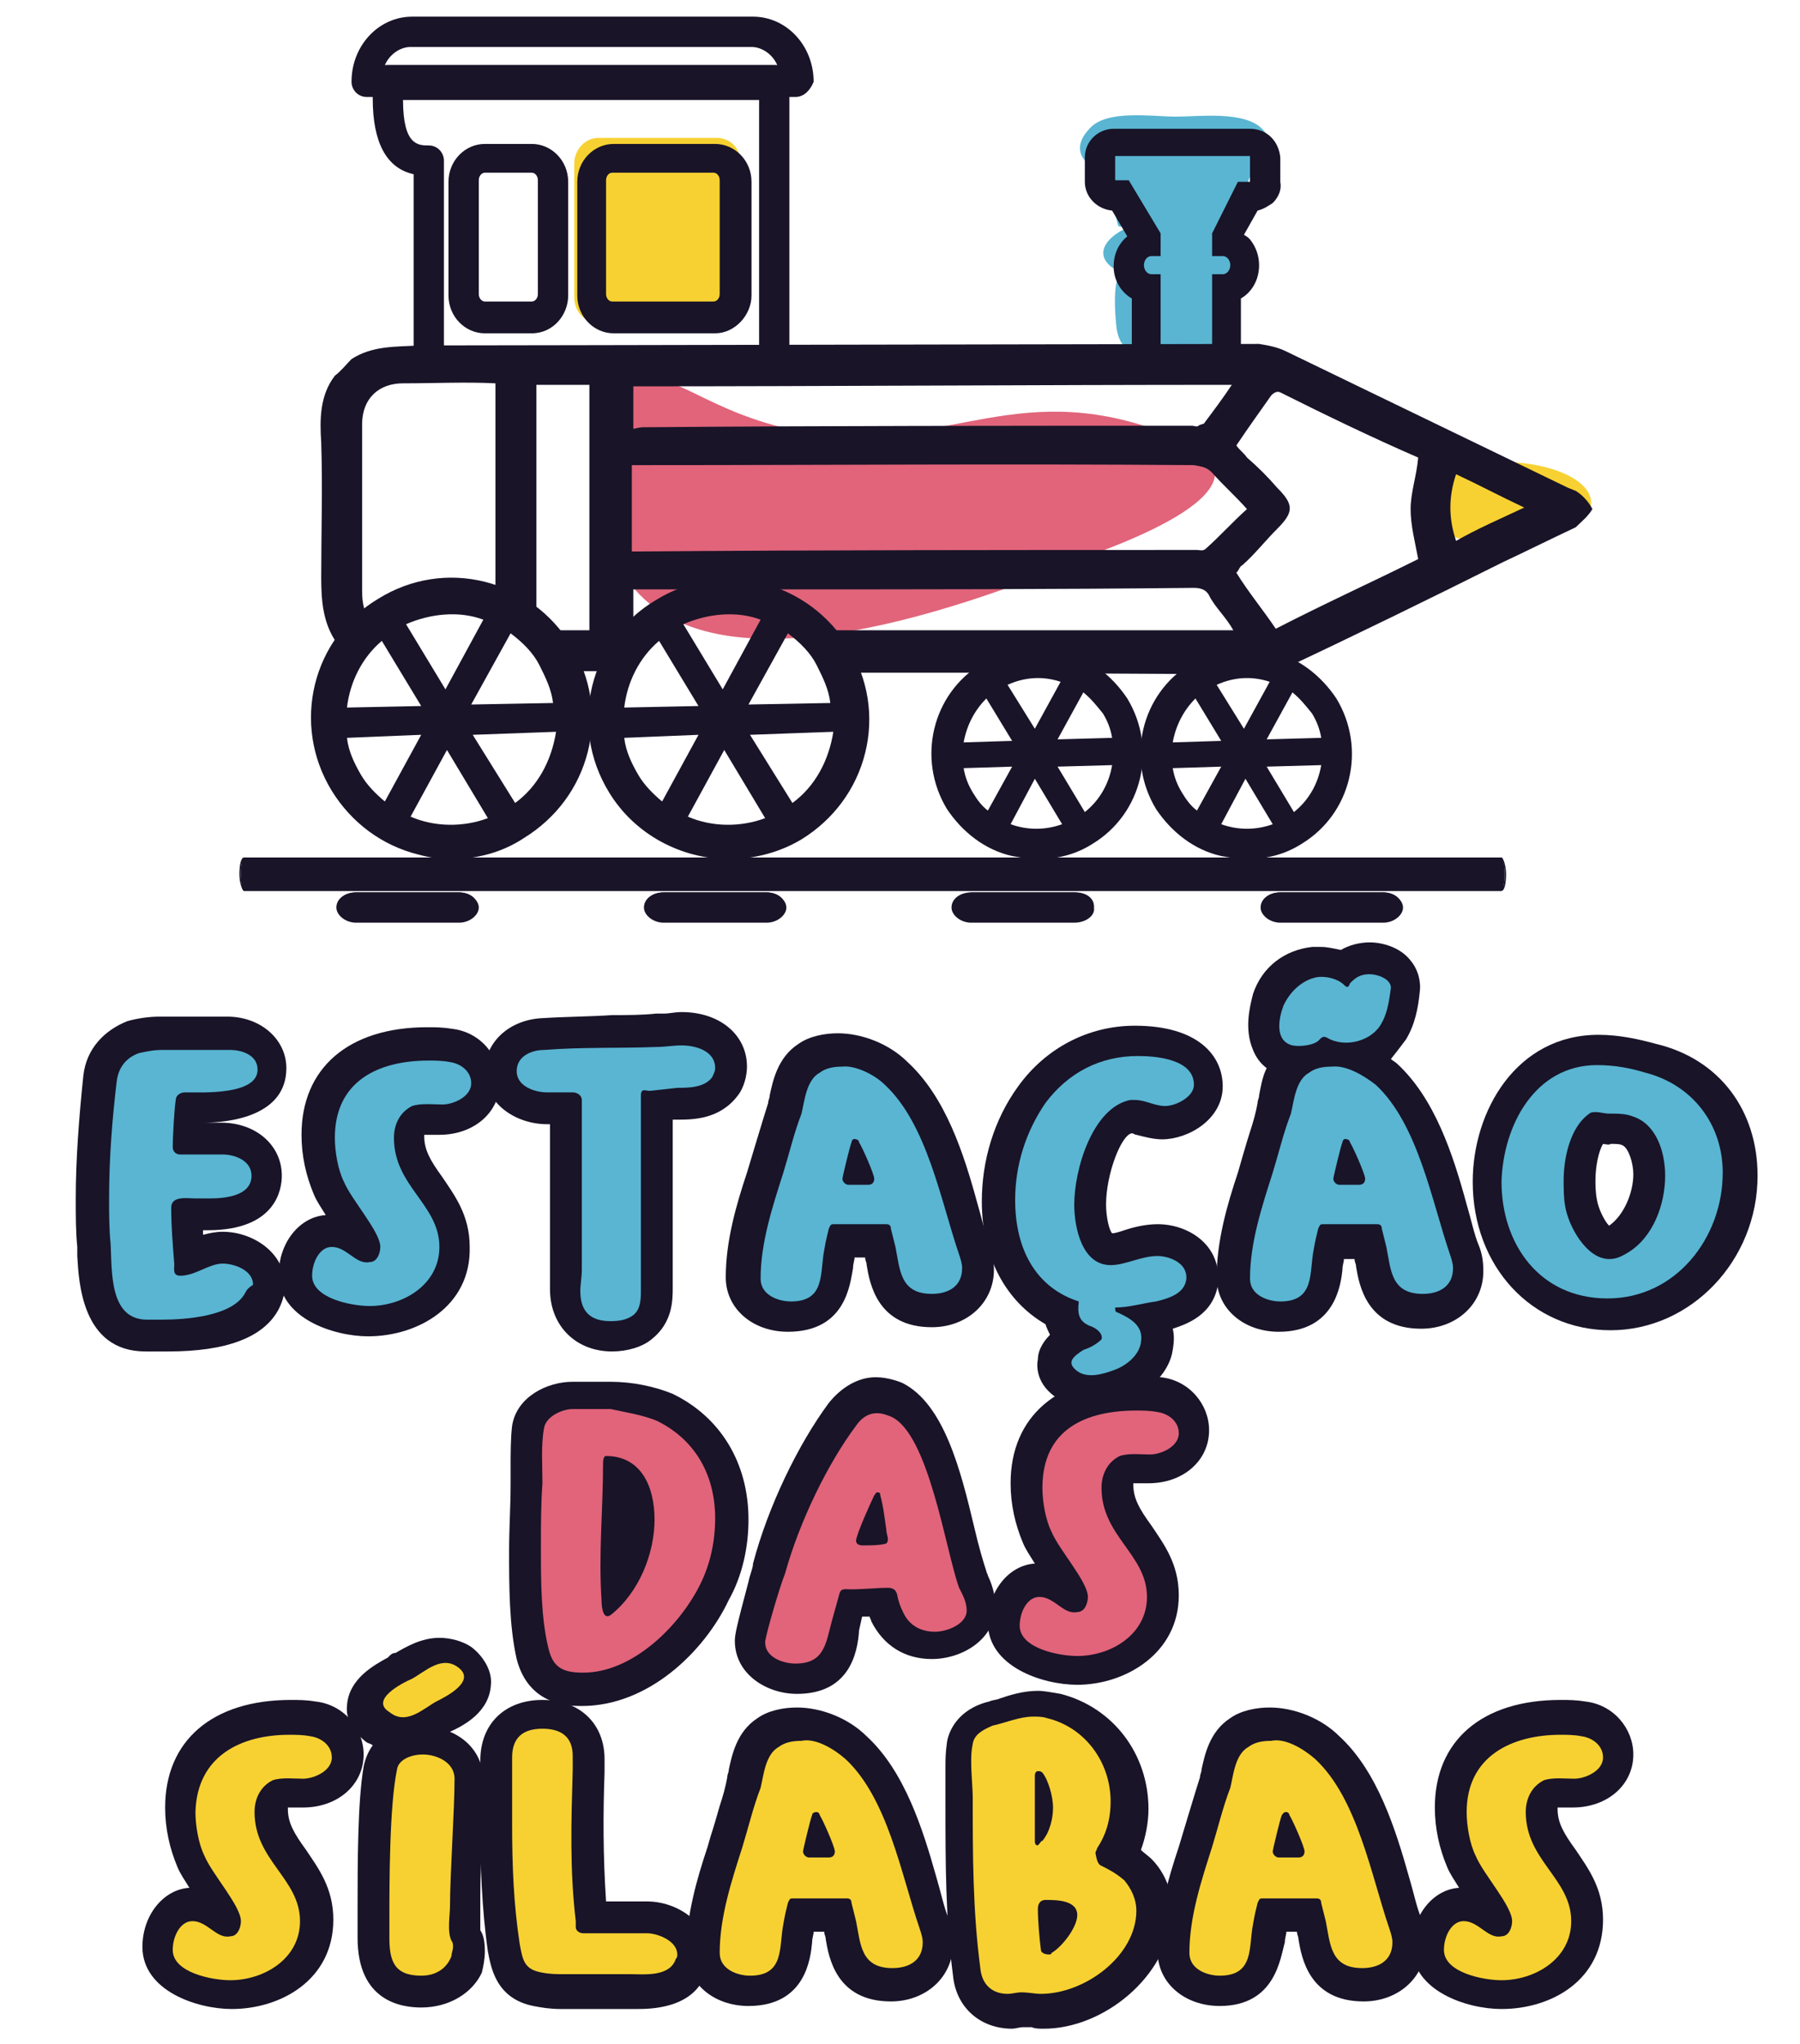
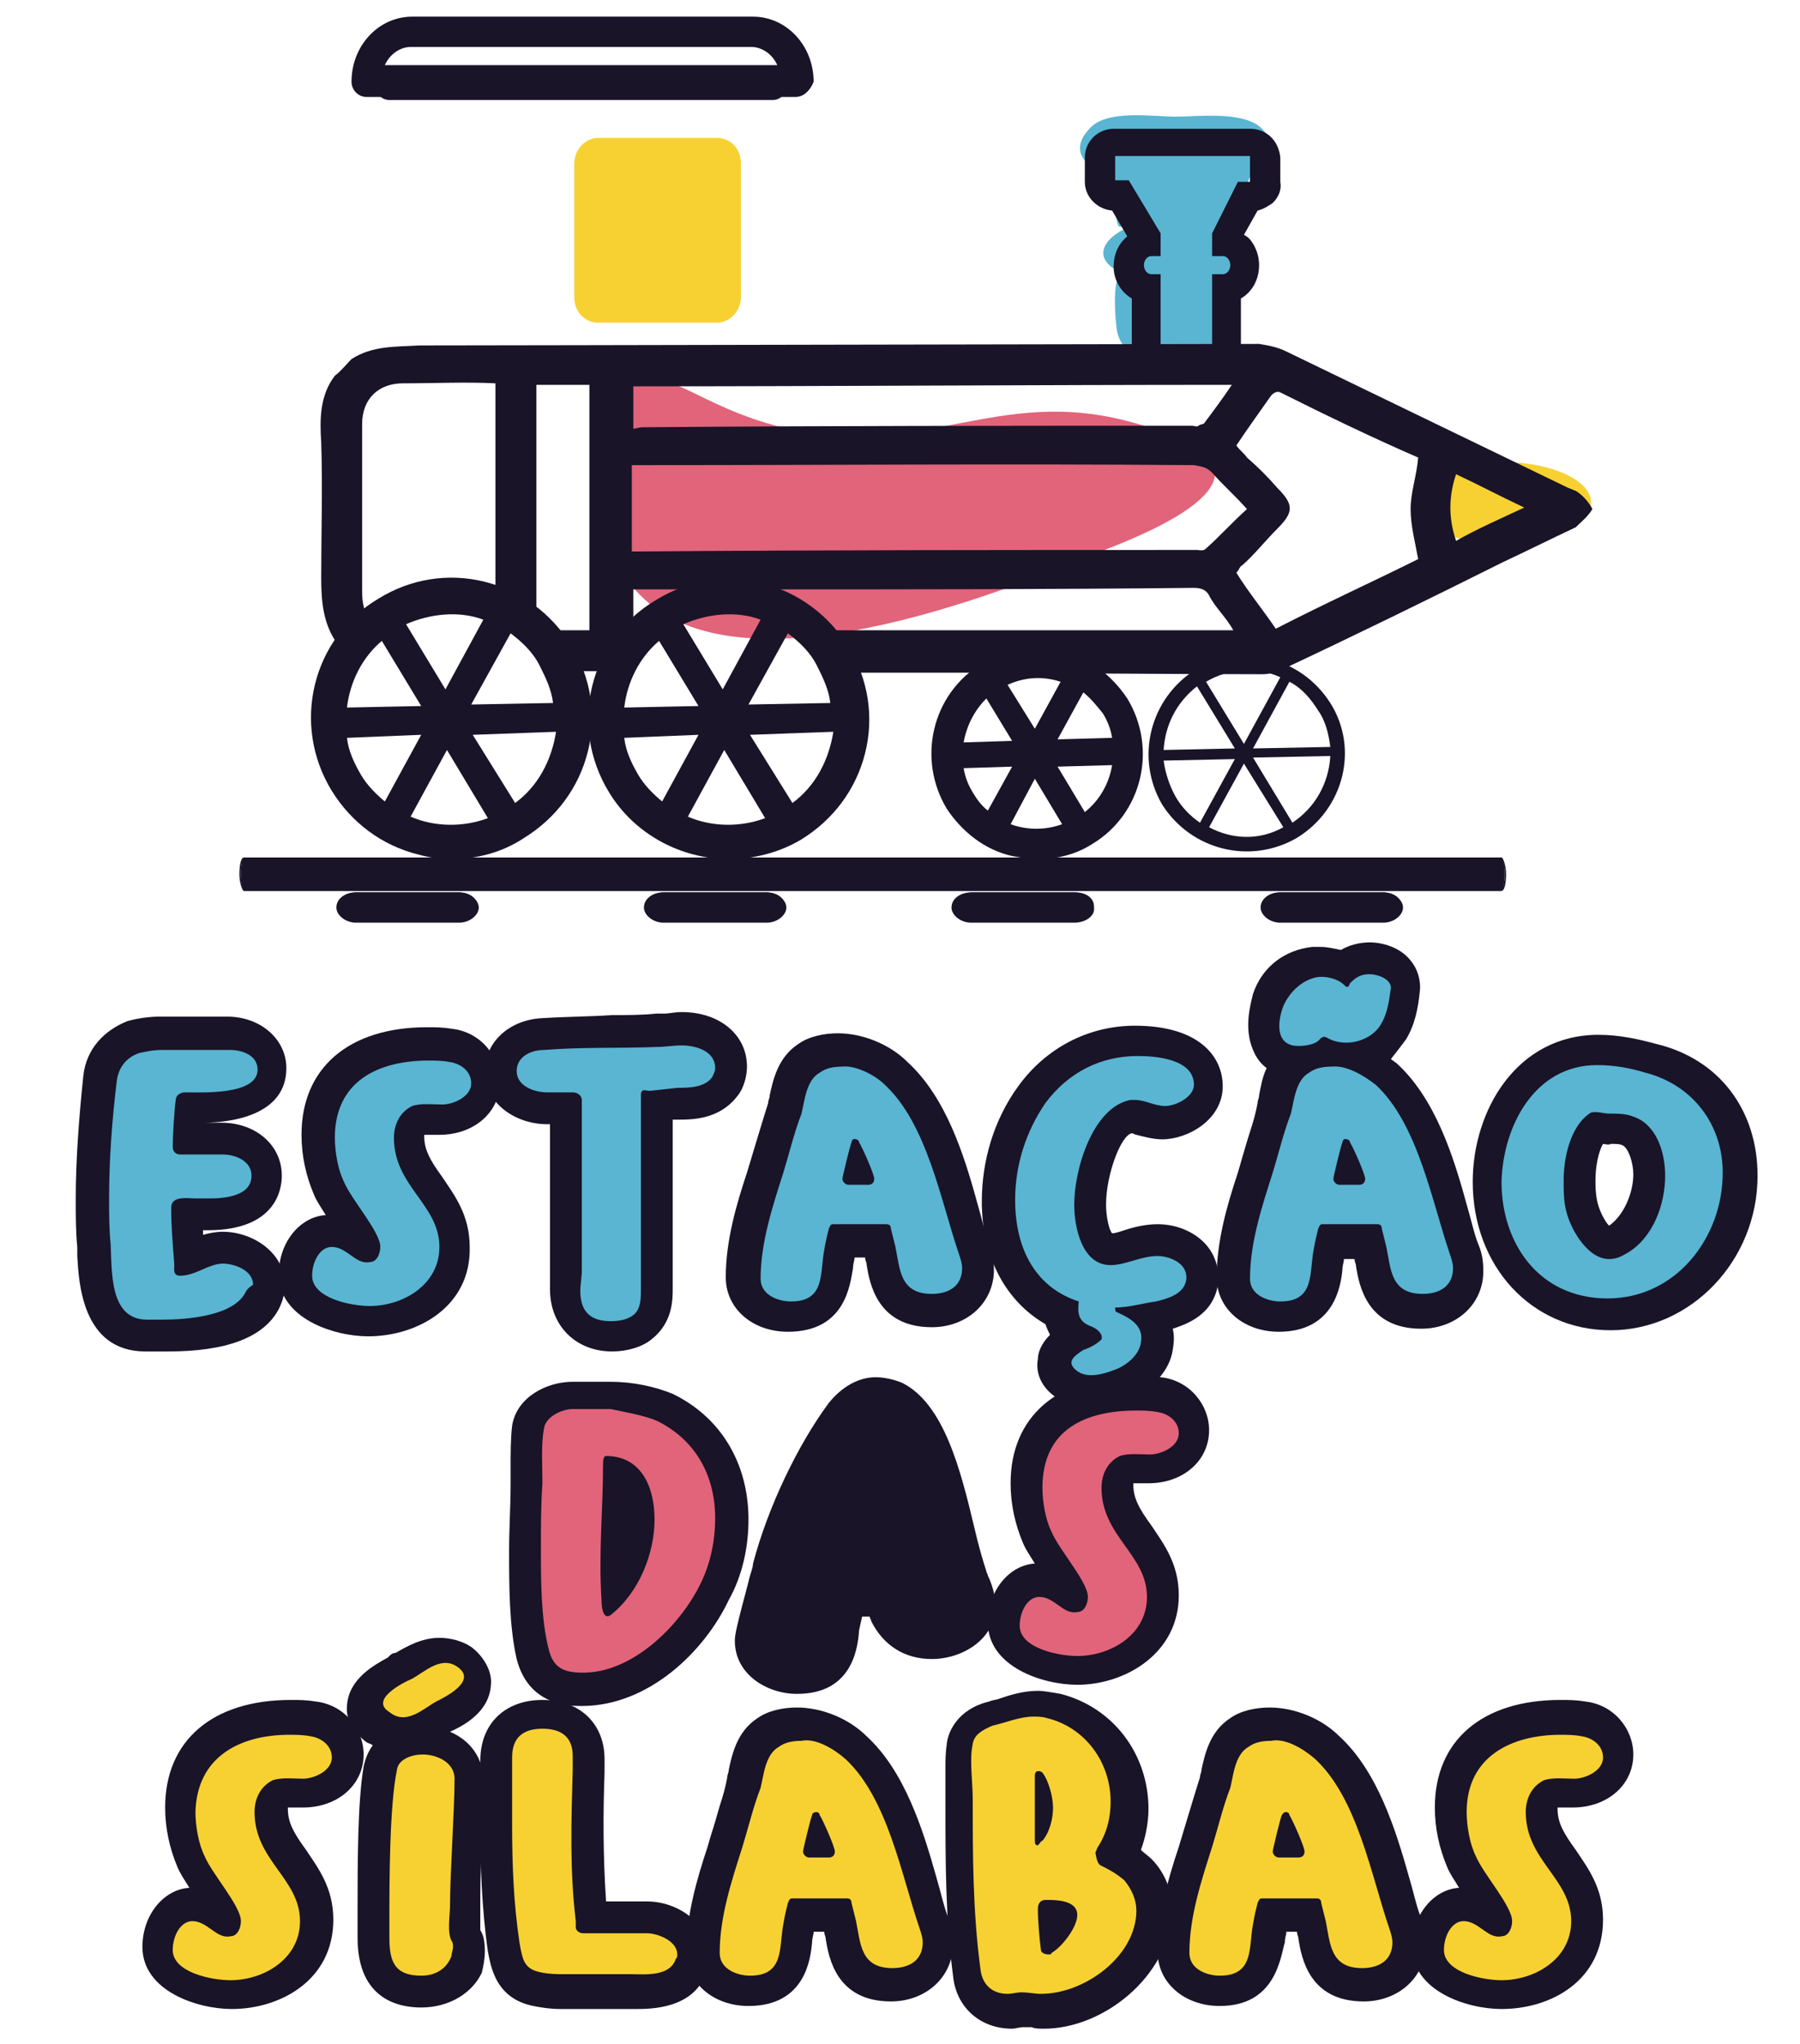
<svg xmlns="http://www.w3.org/2000/svg" version="1.1" id="Camada_1" x="0px" y="0px" viewBox="0 0 118.8 134.9" style="enable-background:new 0 0 118.8 134.9;" xml:space="preserve">
  <style type="text/css">
	.st0{fill:#191428;}
	.st1{fill:#59B5D2;}
	.st2{fill:#F7D132;}
	.st3{fill:#E1647A;}
</style>
  <g>
    <g>
      <g>
        <g>
          <path class="st0" d="M9.6,89.2c-4.2,0-4.4-4.6-4.5-6.3v-0.6C5,81.3,5,80.3,5,79.1c0-2.5,0.2-5.2,0.5-8.1c0.2-1.8,1.4-3,2.9-3.6      c0.7-0.2,1.5-0.3,2.1-0.3h4.5c2.2,0,3.9,1.5,3.9,3.4c0,3.1-3.6,3.6-5.5,3.6h1.2c2.3,0,4,1.5,4,3.5c0,0.8-0.3,3.6-4.9,3.6h-0.3      v0.3c0.4-0.1,0.8-0.2,1.3-0.2c2,0,4.1,1.4,4.1,3.5c0,0.5-0.1,1-0.4,1.6c-1,1.9-3.5,2.8-7.3,2.8L9.6,89.2L9.6,89.2z" />
          <path class="st1" d="M16.2,85.3c-0.8,1.6-4,1.8-5.5,1.8h-1c-2.5,0-2.3-3.2-2.4-5c-0.1-1-0.1-2-0.1-3c0-2.6,0.2-5.2,0.5-7.7      c0.1-0.9,0.6-1.6,1.5-1.9c0.5-0.1,0.9-0.2,1.5-0.2h4.5c0.7,0,1.8,0.3,1.8,1.3c0,1.7-3.7,1.5-4.8,1.5c-0.3,0-0.6,0.2-0.6,0.5      c-0.1,0.6-0.2,2.5-0.2,3.1c0,0.3,0.2,0.5,0.5,0.5h2.8c0.8,0,1.9,0.4,1.9,1.4c0,1.4-1.9,1.5-2.8,1.5h-0.9c-0.5,0-1.6-0.2-1.6,0.6      c0,1.3,0.1,2.4,0.2,3.7v0.1c0,0.3-0.1,0.7,0.4,0.7c1,0,1.9-0.8,2.8-0.8c0.7,0,2,0.4,2,1.4C16.4,85,16.3,85.1,16.2,85.3z" />
          <path class="st0" d="M24.3,88.2c-2.3,0-5.9-1.2-5.9-4.1c0-2.1,1.4-3.8,3.1-3.9c-0.3-0.5-0.6-0.9-0.8-1.4      c-0.5-1.2-0.8-2.5-0.8-3.9c0-4.4,3.1-7.1,8.3-7.1c0.5,0,1,0,1.6,0.1c1.9,0.2,3.2,1.8,3.2,3.5c0,2-1.7,3.5-4,3.5h-1v0.1      c0,0.9,0.4,1.6,1.2,2.7c0.8,1.2,1.8,2.5,1.8,4.6C31.1,86.2,27.6,88.2,24.3,88.2z" />
          <path class="st1" d="M28.3,70c0.4,0,0.9,0,1.4,0.1c0.7,0.1,1.4,0.6,1.4,1.4c0,0.9-1.2,1.4-1.9,1.4c-0.6,0-1.4-0.1-2,0.1      c-0.8,0.4-1.2,1.2-1.2,2.1c0,3.2,3,4.4,3,7.2c0,2.5-2.4,3.9-4.6,3.9c-1.2,0-3.8-0.5-3.8-2c0-0.9,0.5-1.9,1.3-1.9      c1,0,1.6,1.2,2.5,1c0.5,0,0.7-0.6,0.7-1c0-1-1.9-3.1-2.4-4.3c-0.4-0.8-0.6-2-0.6-2.9C22.1,71.4,24.9,70,28.3,70z" />
          <path class="st0" d="M40.4,89.2c-2.4,0-4.1-1.7-4.1-4.1V74.2h-0.2c-2,0-4.1-1.3-4.1-3.5c0-1.9,1.6-3.4,3.8-3.5      c1.6-0.1,3.1-0.1,4.6-0.2c0.9,0,2,0,2.9-0.1h0.5c0.4,0,0.7-0.1,1.2-0.1c2.5,0,4.3,1.5,4.3,3.6c0,0.6-0.2,1.4-0.6,1.9      c-1.2,1.6-3,1.6-4,1.6h-0.3V85c0,0.8,0,2.3-1.4,3.4C42.4,88.9,41.4,89.2,40.4,89.2z" />
          <path class="st1" d="M36.1,72.1c-0.8,0-2-0.4-2-1.4s1-1.4,1.8-1.4c2.5-0.2,5-0.1,7.5-0.2c0.5,0,1-0.1,1.6-0.1      c0.8,0,2.2,0.3,2.2,1.5c0,0.2-0.1,0.4-0.2,0.6c-0.5,0.7-1.6,0.7-2.3,0.7L42.9,72c-0.3,0-0.6-0.2-0.6,0.3v12.8      c0,0.6,0,1.3-0.5,1.7c-0.4,0.3-0.9,0.4-1.5,0.4c-1.3,0-2-0.6-2-2c0-0.4,0.1-0.9,0.1-1.4V72.6c0-0.3-0.3-0.5-0.6-0.5      C37.8,72.1,36.1,72.1,36.1,72.1z" />
          <path class="st0" d="M52,87.9c-2.3,0-4.1-1.5-4.1-3.6c0-2.4,0.7-4.8,1.4-6.9c0,0,1.2-4,1.4-4.6c0-0.2,0.1-0.3,0.1-0.5      c0.2-0.9,0.5-2.5,1.9-3.4c0.7-0.5,1.7-0.7,2.6-0.7c1.6,0,3.4,0.7,4.6,1.9c2.5,2.3,3.7,6,4.6,9.3c0.3,1,0.5,2,0.8,2.7      c0.1,0.4,0.3,0.9,0.3,1.7c0,2.2-1.8,3.8-4.1,3.8c-3.6,0-4.1-2.9-4.3-4.1c0-0.2-0.1-0.3-0.1-0.5h-0.7c0,0.2-0.1,0.4-0.1,0.7      C56.1,84.8,55.8,87.9,52,87.9z" />
          <path class="st1" d="M58.4,71.6c2.8,2.6,3.7,7.7,4.9,11.2c0.1,0.3,0.2,0.6,0.2,0.9c0,1.2-0.9,1.7-2,1.7c-2.1,0-2.1-1.6-2.4-3.1      c-0.1-0.4-0.2-0.8-0.3-1.2c0-0.2-0.1-0.3-0.3-0.3H55c-0.2,0-0.2,0.1-0.3,0.3c-0.1,0.4-0.2,0.8-0.3,1.4c-0.3,1.5,0.1,3.4-2.2,3.4      c-0.8,0-2-0.4-2-1.5c0-2.4,0.8-4.8,1.5-7c0.4-1.3,0.7-2.6,1.2-3.9c0.2-0.8,0.3-2.2,1.2-2.7c0.4-0.3,0.9-0.4,1.5-0.4      C56.4,70.3,57.7,70.9,58.4,71.6z M56.2,75.4c-0.1,0.2-0.6,2.3-0.6,2.4c0,0.2,0.2,0.4,0.4,0.4h1.3c0.2,0,0.4-0.1,0.4-0.4      c0-0.3-0.8-2.1-1-2.4c0-0.1-0.1-0.2-0.2-0.2C56.3,75.1,56.2,75.3,56.2,75.4z" />
          <path class="st0" d="M72,92.9c-0.8,0-1.6-0.2-2.2-0.6c-1.4-0.9-1.4-2.1-1.3-2.6c0-0.4,0.2-1,0.8-1.6c-0.1-0.2-0.2-0.4-0.3-0.7      c-2.6-1.5-4.2-4.4-4.2-8.1c0-2.7,0.8-5.4,2.4-7.6c1.8-2.5,4.6-4,7.7-4c4.2,0,5.8,2,5.8,4c0,2.2-2.3,3.5-4,3.5      c-0.6,0-1.3-0.2-1.7-0.3c-0.1,0-0.2-0.1-0.3-0.1C74,74.9,73,77.5,73,79.5c0,0.8,0.2,1.7,0.4,1.9c0.2,0,0.5-0.1,0.8-0.2      c0.6-0.2,1.4-0.4,2.2-0.4c2,0,4,1.3,4,3.5v0.4c-0.3,2.1-2.1,2.7-3,3c0.1,0.4,0.1,0.8,0,1.4c-0.2,1.4-1.4,2.6-2.9,3.4      C73.6,92.7,72.8,92.9,72,92.9z" />
          <path class="st1" d="M73.6,86.3c0,0.1,0,0.3,0.1,0.3c0.9,0.4,1.8,0.9,1.6,2c-0.1,0.8-0.9,1.5-1.7,1.8s-1.8,0.6-2.5,0.1      c-0.8-0.6-0.2-1,0.4-1.4c0.3-0.1,0.8-0.3,1.2-0.7c0.1-0.3-0.2-0.7-0.8-0.9c-0.7-0.3-0.8-0.8-0.7-1.6C68.4,85,67,82.5,67,79.2      c0-2.3,0.7-4.5,2-6.4c1.5-2,3.6-3.1,6.1-3.1c1.2,0,3.7,0.2,3.7,1.9c0,0.8-1.2,1.4-1.9,1.4s-1.3-0.4-2-0.4h-0.3      c-2.5,0.5-3.7,4.6-3.7,6.9c0,1.5,0.5,4,2.4,4c1,0,2-0.6,3.1-0.6c0.7,0,1.9,0.4,1.9,1.4v0.1c-0.1,1-1.2,1.3-2,1.5      C75.5,86,74.5,86.3,73.6,86.3z" />
          <path class="st0" d="M84.4,87.9c-2.3,0-4.1-1.5-4.1-3.6c0-2.4,0.7-4.8,1.4-6.9c0,0,0.6-2.1,0.8-2.7c0.2-0.6,0.4-1.3,0.5-1.9      c0-0.2,0.1-0.3,0.1-0.5c0.1-0.5,0.2-1.2,0.5-1.8c-0.4-0.3-0.7-0.7-0.9-1.2c-0.6-1.4-0.2-2.9,0-3.7c0.6-1.8,2.1-2.9,3.9-3.1h0.6      c0.4,0,0.8,0.1,1.3,0.2c0.5-0.3,1.2-0.5,1.9-0.5c0.8,0,2,0.3,2.7,1.2c0.5,0.6,0.7,1.4,0.6,2.1c-0.1,1-0.3,2.1-0.9,3.1      c-0.3,0.4-0.6,0.8-1,1.3c0.1,0.1,0.3,0.2,0.4,0.3c2.5,2.3,3.7,6,4.6,9.3c0.3,1,0.5,2,0.8,2.7c0.2,0.5,0.3,1,0.3,1.7      c0,2.2-1.8,3.8-4.1,3.8c-3.6,0-4.1-2.9-4.3-4.1c0-0.2-0.1-0.3-0.1-0.5h-0.7c0,0.2-0.1,0.4-0.1,0.7      C88.5,84.8,88.1,87.9,84.4,87.9z" />
          <path class="st1" d="M90.8,71.6c2.8,2.6,3.7,7.7,4.9,11.2c0.1,0.3,0.2,0.6,0.2,0.9c0,1.2-0.9,1.7-2,1.7c-2.1,0-2.1-1.6-2.4-3.1      c-0.1-0.4-0.2-0.8-0.3-1.2c0-0.2-0.1-0.3-0.3-0.3h-3.6c-0.2,0-0.2,0.1-0.3,0.3c-0.1,0.4-0.2,0.8-0.3,1.4      c-0.3,1.5,0.1,3.4-2.2,3.4c-0.8,0-2-0.4-2-1.5c0-2.4,0.8-4.8,1.5-7c0.4-1.3,0.7-2.6,1.2-3.9c0.2-0.8,0.3-2.2,1.2-2.7      c0.4-0.3,0.9-0.4,1.5-0.4C88.8,70.3,89.9,70.9,90.8,71.6L90.8,71.6z M90.4,64.3c0.5,0,1.4,0.3,1.4,0.9c-0.1,0.7-0.2,1.6-0.6,2.3      c-0.6,1.2-2.4,1.7-3.6,1c-0.2-0.1-0.3-0.1-0.5,0.1c-0.3,0.4-1.3,0.5-1.8,0.4c-1.2-0.3-0.9-1.8-0.6-2.6c0.4-0.9,1.2-1.7,2.2-1.9      c0.6-0.1,1.4,0.1,1.8,0.5c0.2,0.2,0.3,0.2,0.4-0.1C89.4,64.6,89.7,64.3,90.4,64.3z M88.6,75.4c-0.1,0.2-0.6,2.3-0.6,2.4      c0,0.2,0.2,0.4,0.4,0.4h1.3c0.2,0,0.4-0.1,0.4-0.4c0-0.3-0.8-2.1-1-2.4c0-0.1-0.1-0.2-0.2-0.2C88.7,75.1,88.6,75.3,88.6,75.4z" />
          <path class="st0" d="M106.3,87.8c-5.2,0-9.1-4.2-9.1-9.8c0-4.7,2.9-9.7,8.3-9.7c1.4,0,2.7,0.3,3.8,0.6c4.2,1,6.7,4.4,6.7,8.7      C116,83.2,111.6,87.8,106.3,87.8z M105.8,75.5c-0.3,0.5-0.5,1.5-0.5,2.4c0,0.3,0,0.8,0.1,1.3c0.1,0.6,0.5,1.4,0.8,1.7      c1-0.7,1.6-2.2,1.6-3.4c0-0.7-0.3-1.7-0.7-1.9c-0.2-0.1-0.4-0.1-0.8-0.1C106.2,75.6,105.9,75.5,105.8,75.5z" />
          <path class="st1" d="M105.4,70.3c1.2,0,2.2,0.2,3.2,0.5c3.1,0.8,5.1,3.4,5.1,6.6c0,4.3-3.1,8.3-7.6,8.3c-4.5,0-7-3.6-7-7.7      C99.2,74.3,101.3,70.3,105.4,70.3z M107.8,73.7c-0.5-0.2-1-0.2-1.6-0.2c-0.3,0-0.6-0.1-0.9-0.1c-0.1,0-0.3,0-0.4,0.1      c-1.3,0.9-1.7,3-1.7,4.4c0,0.5,0,1.2,0.1,1.7c0.2,1.3,1.4,3.5,2.9,3.5c0.4,0,0.7-0.1,1.2-0.4c1.7-1,2.5-3.2,2.5-5.1      C109.9,76,109.3,74.2,107.8,73.7z" />
        </g>
        <g>
          <path class="st0" d="M15.3,132.6c-2.3,0-5.9-1.2-5.9-4.1c0-2.1,1.4-3.8,3.1-3.9c-0.3-0.5-0.6-0.9-0.8-1.4      c-0.5-1.2-0.8-2.5-0.8-3.9c0-4.4,3.1-7.1,8.3-7.1c0.5,0,1,0,1.6,0.1c1.9,0.2,3.2,1.8,3.2,3.5c0,2-1.7,3.5-4,3.5h-1v0.1      c0,0.9,0.4,1.6,1.2,2.7c0.8,1.2,1.8,2.5,1.8,4.6C22,130.7,18.5,132.6,15.3,132.6z" />
          <path class="st2" d="M19.1,114.5c0.4,0,0.9,0,1.4,0.1c0.7,0.1,1.4,0.6,1.4,1.4c0,0.9-1.2,1.4-1.9,1.4c-0.6,0-1.4-0.1-2,0.1      c-0.8,0.4-1.2,1.2-1.2,2.1c0,3.2,3,4.4,3,7.2c0,2.5-2.4,3.9-4.6,3.9c-1.2,0-3.8-0.5-3.8-2c0-0.9,0.5-1.9,1.3-1.9      c1,0,1.6,1.2,2.5,1c0.5,0,0.7-0.6,0.7-1c0-1-1.9-3.1-2.4-4.3c-0.4-0.8-0.6-2-0.6-2.9C13,115.9,15.9,114.5,19.1,114.5z" />
          <path class="st0" d="M27.8,132.5c-1.3,0-4.2-0.4-4.2-4.6v-2c0-2.8,0-7,0.4-9.3c0.1-0.5,0.3-1,0.6-1.4c-0.1-0.1-0.2-0.1-0.4-0.2      c-0.8-0.6-1.4-1.5-1.3-2.4c0.1-1.8,1.8-2.7,2.7-3.2l0.1-0.1c0.1-0.1,0.2-0.2,0.4-0.2c0.7-0.4,1.7-1,2.9-1c0.7,0,1.5,0.2,2.1,0.6      c0.8,0.6,1.4,1.6,1.3,2.5c-0.1,1.8-1.8,2.7-2.7,3.1l0,0c1.4,0.6,2.2,1.8,2.2,3.2c0,1-0.1,2.7-0.1,4.3c-0.1,1.6-0.1,3.1-0.1,4.1      v1.5c0.2,0.3,0.3,0.7,0.3,1.4c0,0.5-0.1,1-0.2,1.4C31.2,131.5,29.7,132.5,27.8,132.5z" />
          <path class="st2" d="M28.8,112.3c-0.9,0.5-2,1.6-3.1,0.7c-1.3-0.8,0.8-1.9,1.5-2.2c0.9-0.5,2-1.6,3.1-0.7S29.4,112,28.8,112.3z       M26.2,116.8c0.1-0.7,1-1,1.7-1c0.9,0,2.1,0.5,2.1,1.6c0,2.1-0.3,6.3-0.3,8.4c0,0.6-0.2,1.7,0.1,2.3c0.1,0.1,0.1,0.3,0.1,0.4      c0,0.2-0.1,0.4-0.1,0.6c-0.3,0.8-1,1.3-2,1.3c-1.8,0-2.1-1-2.1-2.5v-1.3C25.7,124.3,25.7,119.2,26.2,116.8z" />
          <path class="st0" d="M37,132.6c-0.7,0-1.3-0.1-1.8-0.2c-2.5-0.5-2.8-2.6-3-3.6c-0.4-2.8-0.5-5.7-0.5-8.2v-4.4c0-2.4,1.6-4,4.1-4      c2.5,0,4.1,1.6,4.1,3.9v0.9c-0.1,2.7-0.1,5.5,0.1,8.5h2.7c2,0,4.1,1.4,4.1,3.5c0,0.4-0.1,0.7-0.2,1.2c-0.8,2.4-3.7,2.4-4.6,2.4      h-3.8C37.8,132.6,37.4,132.6,37,132.6z" />
          <path class="st2" d="M38,126.8v0.4c0,0.2,0.2,0.4,0.5,0.4h4.2c0.7,0,2,0.5,2,1.4c0,0.1,0,0.2-0.1,0.3c-0.4,1.2-2.1,1-3,1h-4.4      c-0.4,0-0.9,0-1.4-0.1c-1.2-0.2-1.3-0.8-1.5-1.9c-0.4-2.6-0.5-5.2-0.5-7.9v-4.4c0-1.3,0.7-1.9,2-1.9c1.2,0,2,0.5,2,1.8v0.9      C37.7,120.3,37.6,123.4,38,126.8z" />
          <path class="st0" d="M49.4,132.4c-2.3,0-4.1-1.5-4.1-3.6c0-2.4,0.7-4.8,1.4-6.9l0.2-0.7c0.2-0.6,0.4-1.3,0.6-2      c0.2-0.6,0.4-1.3,0.5-1.9c0-0.2,0.1-0.3,0.1-0.5c0.2-0.9,0.5-2.5,1.9-3.4c0.7-0.5,1.7-0.7,2.6-0.7c1.6,0,3.4,0.7,4.6,1.9      c2.5,2.3,3.7,6.1,4.6,9.3c0.3,1,0.5,2,0.8,2.7c0.1,0.4,0.3,0.9,0.3,1.7c0,2.2-1.8,3.8-4.1,3.8c-3.6,0-4.1-2.9-4.3-4.1      c0-0.2-0.1-0.3-0.1-0.5h-0.7c0,0.2-0.1,0.4-0.1,0.7C53.5,129.2,53.2,132.4,49.4,132.4z" />
          <path class="st2" d="M55.8,116.1c2.8,2.6,3.7,7.7,4.9,11.2c0.1,0.3,0.2,0.6,0.2,0.9c0,1.2-0.9,1.7-2,1.7c-2.1,0-2.1-1.6-2.4-3.1      c-0.1-0.4-0.2-0.8-0.3-1.2c0-0.2-0.1-0.3-0.3-0.3h-3.6c-0.2,0-0.2,0.1-0.3,0.3c-0.1,0.4-0.2,0.8-0.3,1.4      c-0.3,1.5,0.1,3.4-2.2,3.4c-0.8,0-2-0.4-2-1.5c0-2.4,0.8-4.8,1.5-7c0.4-1.3,0.7-2.6,1.2-3.9c0.2-0.8,0.3-2.2,1.2-2.7      c0.4-0.3,0.9-0.4,1.5-0.4C53.8,114.7,55,115.4,55.8,116.1z M53.6,119.8c-0.1,0.2-0.6,2.3-0.6,2.4c0,0.2,0.2,0.4,0.4,0.4h1.3      c0.2,0,0.4-0.1,0.4-0.4c0-0.3-0.8-2.1-1-2.4c0-0.1-0.1-0.2-0.2-0.2C53.7,119.6,53.6,119.7,53.6,119.8z" />
          <path class="st0" d="M68.9,133.9c-0.3,0-0.6,0-0.8-0.1h-0.6c-0.2,0-0.5,0.1-0.7,0.1c-2.1,0-3.7-1.4-3.9-3.5      c-0.5-3.8-0.5-7.4-0.5-11.5v-2.3c0-0.4,0-0.9,0.1-1.6c0.1-0.7,0.7-2.2,2.8-2.7c0.2-0.1,0.5-0.1,0.7-0.2c0.6-0.2,1.5-0.5,2.5-0.5      c0.4,0,0.9,0.1,1.5,0.2c3.5,0.9,5.8,4,5.8,7.6c0,0.9-0.2,1.9-0.5,2.7c0.2,0.2,0.5,0.4,0.7,0.6c0.9,0.9,1.4,2.2,1.4,3.5      C77.1,130.5,72.8,133.9,68.9,133.9z" />
          <path class="st2" d="M72.6,123.1c0.6,0.3,1,0.5,1.6,1c0.5,0.6,0.8,1.3,0.8,2c0,3-3.4,5.5-6.3,5.5c-0.4,0-0.8-0.1-1.3-0.1      c-0.3,0-0.6,0.1-0.9,0.1c-1,0-1.7-0.6-1.8-1.7c-0.5-3.8-0.5-7.5-0.5-11.2c0-0.7-0.1-1.6-0.1-2.4c0-0.4,0-0.7,0.1-1.2      c0.1-0.6,0.6-0.9,1.3-1.2c0.9-0.2,1.8-0.6,2.7-0.6c0.3,0,0.6,0,0.9,0.1c2.5,0.6,4.2,2.9,4.2,5.5c0,1.2-0.3,2.2-0.9,3.1      c0,0.1-0.1,0.2-0.1,0.3C72.4,122.9,72.5,123,72.6,123.1L72.6,123.1z M68.8,121.5c0.5-0.6,0.7-1.5,0.7-2.2c0-0.7-0.3-1.8-0.7-2.3      c-0.1-0.1-0.2-0.1-0.3-0.1s-0.2,0.1-0.2,0.3v4.3c0,0.1,0,0.3,0.2,0.3C68.7,121.6,68.7,121.5,68.8,121.5z M69.4,128.9      c0.7-0.4,1.7-1.7,1.7-2.5c0-1-1.4-1-2.1-1c-0.3,0-0.5,0.2-0.5,0.6c0,0.8,0.1,1.9,0.2,2.7c0,0.2,0.3,0.3,0.5,0.3      C69.3,129,69.4,129,69.4,128.9z" />
          <path class="st0" d="M80.5,132.4c-2.3,0-4.1-1.5-4.1-3.6c0-2.4,0.7-4.8,1.4-6.9c0,0,1.2-4,1.4-4.6c0-0.2,0.1-0.3,0.1-0.5      c0.2-0.9,0.5-2.5,1.9-3.4c0.7-0.5,1.7-0.7,2.6-0.7c1.6,0,3.4,0.7,4.6,1.9c2.5,2.3,3.7,6.1,4.6,9.3c0.3,1,0.5,2,0.8,2.7      c0.1,0.4,0.3,0.9,0.3,1.7c0,2.2-1.8,3.8-4.1,3.8c-3.6,0-4.1-2.9-4.3-4.1c0-0.2-0.1-0.3-0.1-0.5h-0.7c0,0.2-0.1,0.4-0.1,0.7      C84.5,129.2,84.2,132.4,80.5,132.4L80.5,132.4z" />
          <path class="st2" d="M86.8,116.1c2.8,2.6,3.7,7.7,4.9,11.2c0.1,0.3,0.2,0.6,0.2,0.9c0,1.2-0.9,1.7-2,1.7c-2.1,0-2.1-1.6-2.4-3.1      c-0.1-0.4-0.2-0.8-0.3-1.2c0-0.2-0.1-0.3-0.3-0.3h-3.6c-0.2,0-0.2,0.1-0.3,0.3c-0.1,0.4-0.2,0.8-0.3,1.4      c-0.3,1.5,0.1,3.4-2.2,3.4c-0.8,0-2-0.4-2-1.5c0-2.4,0.8-4.8,1.5-7c0.4-1.3,0.7-2.6,1.2-3.9c0.2-0.8,0.3-2.2,1.2-2.7      c0.4-0.3,0.9-0.4,1.5-0.4C84.8,114.7,86,115.4,86.8,116.1L86.8,116.1z M84.6,119.8c-0.1,0.2-0.6,2.3-0.6,2.4      c0,0.2,0.2,0.4,0.4,0.4h1.3c0.2,0,0.4-0.1,0.4-0.4c0-0.3-0.8-2.1-1-2.4c0-0.1-0.1-0.2-0.2-0.2C84.7,119.6,84.7,119.7,84.6,119.8      z" />
          <path class="st0" d="M99.1,132.6c-2.3,0-5.9-1.2-5.9-4.1c0-2.1,1.4-3.8,3.1-3.9c-0.3-0.5-0.6-0.9-0.8-1.4      c-0.5-1.2-0.8-2.5-0.8-3.9c0-4.4,3.1-7.1,8.3-7.1c0.5,0,1,0,1.6,0.1c1.9,0.2,3.2,1.8,3.2,3.5c0,2-1.7,3.5-4,3.5h-1v0.1      c0,0.9,0.4,1.6,1.2,2.7c0.8,1.2,1.8,2.5,1.8,4.6C105.8,130.7,102.4,132.6,99.1,132.6L99.1,132.6z" />
          <path class="st2" d="M103,114.5c0.4,0,0.9,0,1.4,0.1c0.7,0.1,1.4,0.6,1.4,1.4c0,0.9-1.2,1.4-1.9,1.4c-0.6,0-1.4-0.1-2,0.1      c-0.8,0.4-1.2,1.2-1.2,2.1c0,3.2,3,4.4,3,7.2c0,2.5-2.4,3.9-4.6,3.9c-1.2,0-3.8-0.5-3.8-2c0-0.9,0.5-1.9,1.3-1.9      c1,0,1.6,1.2,2.5,1c0.5,0,0.7-0.6,0.7-1c0-1-1.9-3.1-2.4-4.3c-0.4-0.8-0.6-2-0.6-2.9C96.8,115.9,99.8,114.5,103,114.5z" />
        </g>
        <g>
          <path class="st0" d="M38.4,112.6c-0.8,0-3.5,0-4.3-3.1c-0.5-2.2-0.5-4.9-0.5-7.1c0-1.5,0.1-3,0.1-4.4v-1.2c0-0.8,0-1.9,0.1-2.7      c0.3-1.9,2.3-2.9,4-2.9h2.5c1.4,0,2.9,0.3,4.1,0.8c3.1,1.5,5,4.5,5,8.3c0,1.8-0.4,3.7-1.3,5.3C46.5,109,42.8,112.6,38.4,112.6z" />
          <path class="st3" d="M43.4,93.8c2.6,1.3,3.8,3.7,3.8,6.4c0,1.5-0.3,3-1,4.4c-1.4,2.8-4.5,5.8-7.7,5.8c-1.3,0-2-0.3-2.3-1.6      c-0.5-2-0.5-4.5-0.5-6.6c0-1.5,0-2.9,0.1-4.3c0-1.2-0.1-2.5,0.1-3.6c0.1-0.8,1.2-1.3,1.9-1.3h2.5C41.2,93.2,42.5,93.4,43.4,93.8      z M40.3,106.6c1.9-1.5,2.9-4.1,2.9-6.3c0-2.2-0.9-4.2-3.2-4.2c-0.2,0-0.2,0.4-0.2,0.6c0,2.9-0.3,5.8-0.1,8.9      C39.7,105.7,39.7,107,40.3,106.6z" />
          <path class="st0" d="M52.6,111.8c-2,0-4.1-1.3-4.1-3.5c0-0.4,0.1-0.9,0.9-3.9c0.1-0.5,0.3-0.9,0.3-1.2c1-3.8,3-7.9,5-10.6      c0.8-1,1.9-1.7,3.1-1.7c0.8,0,1.6,0.3,1.8,0.4c2.7,1.4,3.8,5.7,4.7,9.5c0.3,1.3,0.6,2.3,0.8,2.9c0,0.1,0.1,0.2,0.1,0.3      c0.2,0.4,0.5,1.2,0.5,2c0,2.2-2.2,3.5-4.2,3.5c-1.8,0-3.2-0.9-4-2.5c0-0.1-0.1-0.2-0.1-0.3h-0.5l-0.2,0.9      C56.6,109.2,56,111.8,52.6,111.8L52.6,111.8z" />
-           <path class="st3" d="M63.3,104.8c0.2,0.4,0.5,0.9,0.5,1.5c0,0.9-1.3,1.4-2.1,1.4c-0.9,0-1.7-0.4-2.1-1.3      c-0.2-0.4-0.3-0.7-0.4-1.2c-0.1-0.3-0.3-0.4-0.6-0.4c-0.7,0-1.6,0.1-2.5,0.1c-0.3,0-0.6-0.1-0.7,0.3l-0.5,1.8      c-0.4,1.5-0.5,2.8-2.4,2.8c-0.8,0-2-0.4-2-1.4c0-0.4,1-3.8,1.3-4.5c1-3.6,2.9-7.4,4.7-9.8c0.9-1.3,2-0.7,2.3-0.6      C61.3,94.6,62.4,102.3,63.3,104.8z M58.4,101.9c0.1,0,0.2-0.1,0.2-0.3s-0.1-0.4-0.1-0.6c-0.1-0.7-0.2-1.6-0.4-2.3      c0-0.1,0-0.2-0.2-0.2c-0.1,0-0.1,0.1-0.2,0.2c-0.2,0.4-1.2,2.6-1.2,3c0,0.2,0.2,0.3,0.4,0.3C57.5,102,58,102,58.4,101.9z" />
          <path class="st0" d="M71.1,111.2c-2.3,0-5.9-1.2-5.9-4.1c0-2.1,1.4-3.8,3.1-3.9c-0.3-0.5-0.6-0.9-0.8-1.4      c-0.5-1.2-0.8-2.5-0.8-3.9c0-4.4,3.1-7.1,8.3-7.1c0.5,0,1,0,1.6,0.1c1.9,0.2,3.2,1.8,3.2,3.5c0,2-1.7,3.5-4,3.5h-1V98      c0,0.9,0.4,1.6,1.2,2.7c0.8,1.2,1.8,2.5,1.8,4.6C77.8,109.1,74.3,111.2,71.1,111.2L71.1,111.2z" />
          <path class="st3" d="M75,93.1c0.4,0,0.9,0,1.4,0.1c0.7,0.1,1.4,0.6,1.4,1.4c0,0.9-1.2,1.4-1.9,1.4c-0.6,0-1.4-0.1-2,0.1      c-0.8,0.4-1.2,1.2-1.2,2.1c0,3.2,3,4.4,3,7.2c0,2.5-2.4,3.9-4.6,3.9c-1.2,0-3.8-0.5-3.8-2c0-0.9,0.5-1.9,1.3-1.9      c1,0,1.6,1.2,2.5,1c0.5,0,0.7-0.6,0.7-1c0-1-1.9-3.1-2.4-4.3c-0.4-0.8-0.6-2-0.6-2.9C68.8,94.3,71.7,93.1,75,93.1z" />
        </g>
      </g>
      <g>
        <g>
          <path class="st1" d="M80.7,10.7L80.7,10.7c0.2,0,0.4-0.2,0.4-0.5l0-0.6c0-0.3-0.2-0.5-0.4-0.5l-6.3,0C74.1,9,74,9.2,74,9.5      l0,0.6c0,0.3,0.2,0.5,0.4,0.5l0.1,0c0.1,0,0.3,0.1,0.3,0.3l1.5,3.3c0,0.1,0.1,0.2,0.1,0.3l0,0.9c0,0.3-0.2,0.5-0.4,0.5l-0.1,0      c-0.2,0-0.4,0.3-0.4,0.6c0,0.4,0.2,0.6,0.4,0.6l0.1,0c0.2,0,0.4,0.2,0.4,0.5l0,4.4c0,0.3,0.2,0.5,0.4,0.5l1.9,0      c0.2,0,0.4-0.2,0.4-0.5l0-4.4c0-0.3,0.2-0.5,0.4-0.5l0.2,0c0.2,0,0.4-0.3,0.4-0.6c0-0.4-0.2-0.6-0.4-0.6l-0.2,0      c-0.2,0-0.4-0.2-0.4-0.5l0-1c0-0.1,0-0.2,0-0.2l1.3-3.3C80.4,10.8,80.5,10.7,80.7,10.7z" />
          <path class="st1" d="M80.7,11.9c1.7,0,4.4-1.5,2.6-3.4c-1.2-1.2-4.2-0.8-5.7-0.8c-1.5,0-4.6-0.5-5.7,0.8c-1.9,2,1,3.3,2.7,3.3      c-0.8-0.2-1.5-0.4-2.3-0.6c0.5,0.4,1,2,1.2,2.6c0.6,1.8-0.3,1,2.4,0.9c-1.9,0-4.7,2-1.9,3.3c0.5,0.2,1.3,0.4,1.9,0.4      c-3.6,0.4-1.8-1.5-2.2,0.2c-0.2,0.8-0.1,2.3,0,3.1c0.3,2,2.2,2.1,4,2.1c1.8,0,3.7,0,4-2.1c0.1-0.8,0.2-2.1,0-2.9      c-0.3-1,0.7-1.2-1.1-0.8c-2.6,0.7,0.3,0.2,0.8-0.1c2.6-1.3,0.2-3.5-1.9-3.3c0.7,0.1,1.4,0.3,2.1,0.4c0-0.2,0-0.5,0-0.7      c0-0.1,0.2-0.6,0.2-0.6c0.2-0.6,0.6-2.2,1.1-2.6c1.7-1.4-3.4-2.2-4.6-1.2c-1.1,0.9-1.7,2.9-2,4.2c-0.4,2.2,1.2,2.9,3.2,2.9      c-0.8-0.2-1.5-0.4-2.3-0.6c0.1,0,0.1,0,0,0.1c0.8-0.2,1.5-0.4,2.3-0.6c-1.7,0-3.1,0.5-3.2,2.2c-0.1,0.8-0.1,1.9,0,2.7      c0,0.1-0.1,0.9,0,1c-0.3-0.4,3.5-0.6,1.3-0.6c-2.1,0,1.4,0.5,1.3,0.6c0.1-0.1,0-0.6,0-0.8c0.2-0.8,0.1-2,0-2.8      c-0.1-1.8-1.3-2.4-3.2-2.4c0.8,0.2,1.5,0.4,2.3,0.6c-0.1,0-0.1,0,0-0.1c-0.8,0.2-1.5,0.4-2.3,0.6c1.9,0,3.6-0.8,3.1-3      c-0.3-1.3-1-3.2-2-4.1c-0.4-0.4-0.9-0.4-1.4-0.6c-0.3-0.1-0.7-0.1-1-0.1c2.9,0.2,2.9,0.5-0.1,0.7c0.6,0.1,1.4,0,2.1,0      c1,0,2,0,3,0c0.3,0,0.7,0,1,0c-0.5,0.1-1.8-1-2.2,0.3c0.3-0.3,0.5-0.6,0.8-0.9c0.5-0.1,1.1-0.1,1.6-0.2C80,9.4,78,9.6,78,10.7      C78,11.7,80,11.9,80.7,11.9z" />
        </g>
        <path class="st2" d="M47.3,21.3c0.9,0,1.6-0.8,1.6-1.7v-8.8c0-1-0.7-1.7-1.6-1.7h-7.8c-0.9,0-1.6,0.8-1.6,1.7v8.8     c0,1,0.7,1.7,1.6,1.7H47.3" />
        <g>
          <path class="st0" d="M87.8,46.4c-1.9-3-5.8-4-8.9-2.2c-3,1.9-4,5.8-2.2,8.9c1.9,3,5.8,4,8.9,2.2C88.7,53.4,89.7,49.4,87.8,46.4      L87.8,46.4z M85.3,54.3l-2.6-4.3l5.1-0.1C87.7,51.7,86.8,53.3,85.3,54.3L85.3,54.3z M87.8,49.3l-5.1,0.1l2.4-4.4      c0.8,0.4,1.4,1.1,1.9,1.9C87.5,47.6,87.7,48.5,87.8,49.3L87.8,49.3z M84.5,44.7l-2.4,4.4L79.6,45C81.1,44.1,83,44,84.5,44.7      L84.5,44.7z M79,45.3l2.5,4.1l-4.7,0.1C76.9,47.9,77.6,46.4,79,45.3L79,45.3z M76.8,50.2l4.7-0.1l-2.3,4.2      c-0.6-0.4-1.2-1-1.6-1.7C77.2,51.9,76.9,51,76.8,50.2L76.8,50.2z M79.8,54.6l2.3-4.2l2.6,4.2C83.1,55.5,81.3,55.4,79.8,54.6      L79.8,54.6z" />
-           <path class="st0" d="M82.3,56.7c-0.6,0-1.1-0.1-1.7-0.2c-1.8-0.4-3.3-1.6-4.3-3.1c-2-3.3-1-7.6,2.3-9.6c1.6-1,3.5-1.3,5.3-0.8      c1.8,0.4,3.3,1.6,4.3,3.1l0,0c2,3.3,1,7.6-2.3,9.6C84.8,56.4,83.6,56.7,82.3,56.7z M80.6,54.4c1.1,0.4,2.3,0.4,3.4,0l-1.8-3      L80.6,54.4z M83.6,50.6l1.8,3c1-0.8,1.6-1.9,1.8-3.1L83.6,50.6z M77.4,50.7c0.1,0.6,0.3,1.1,0.6,1.6c0.3,0.5,0.6,0.9,1,1.2      l1.6-2.9L77.4,50.7z M82.4,49.9L82.4,49.9L82.4,49.9L82.4,49.9z M82.1,49.3L82.1,49.3L82.1,49.3L82.1,49.3z M78.9,46.1      c-0.8,0.8-1.3,1.8-1.5,2.9l3.2-0.1L78.9,46.1z M85.3,45.7l-1.7,3.1l3.6-0.1c-0.1-0.6-0.3-1.1-0.6-1.6      C86.2,46.6,85.8,46.1,85.3,45.7z M80.3,45.2l1.8,2.9l1.7-3.1C82.6,44.6,81.4,44.7,80.3,45.2z" />
        </g>
        <path class="st0" d="M82.5,10.4l0,1.6l-0.8,0L80,15.4l0,1.5l0.7,0c0.3,0,0.5,0.3,0.5,0.6c0,0.3-0.2,0.6-0.5,0.6c0,0,0,0,0,0     l-0.7,0l0,5h-3.4l0-5l-0.6,0c-0.3,0-0.5-0.3-0.5-0.6c0-0.3,0.2-0.6,0.5-0.6c0,0,0,0,0,0l0.6,0l0-1.5l-2.1-3.5l-0.9,0l0-1.6H82.5      M82.5,8.5h-9c-1,0-1.9,0.8-1.9,1.9l0,1.6c0,1,0.8,1.8,1.8,1.9l1,1.7c-0.6,0.5-0.9,1.2-0.9,2c0,0.9,0.5,1.7,1.2,2.1l0,3.5     c0,0.5,0.2,1,0.6,1.3c0.4,0.4,0.8,0.6,1.3,0.6H80c1,0,1.9-0.8,1.9-1.9l0-3.5c0.7-0.4,1.2-1.2,1.2-2.2c0-0.6-0.2-1.2-0.6-1.7     c-0.1-0.1-0.2-0.2-0.4-0.3l0.9-1.6c0.4-0.1,0.7-0.3,1-0.5c0.4-0.4,0.6-0.9,0.5-1.4l0-1.6C84.4,9.3,83.6,8.5,82.5,8.5L82.5,8.5z" />
        <path class="st3" d="M80.2,31.2c-0.2-1.6-2.9-2.6-4.4-3c-9.7-3.2-14.4,2.3-24.2,0c-5.6-1.4-7.5-4.1-9.7-2.8     c-3,1.8-3.5,9.4,0,13.5c6.4,7.4,24,0.3,31-2.6C79.4,33.8,80.2,32.1,80.2,31.2" />
        <path class="st2" d="M99.6,35.9c-3.1,0.1-6-1-6.2-2.5c-0.2-1.5,2.2-2.8,5.4-2.9c3.1-0.1,6,1,6.2,2.5     C105.2,34.5,102.8,35.8,99.6,35.9" />
        <path class="st0" d="M104,32.4l-0.5-0.2l-18.6-9c-0.6-0.3-1.2-0.4-1.8-0.5c-4.9,0-49.7,0.1-55.4,0.1c-1.6,0.1-3.1,0-4.5,0.9     c-0.3,0.3-0.7,0.8-1.1,1.1c-1,1.3-1,2.9-0.9,4.4c0.1,3,0,5.9,0,8.9c0,1.5,0.1,3,1,4.3c0.2,0.2,0.4,0.3,0.6,0.5     c0.2-0.7,0.6-1.5,1.2-2c0.1-0.1,0.2-0.1,0.3-0.2c-0.3-0.4-0.4-1-0.4-1.7c0-3.6,0-7.4,0-11c0-1.7,1.1-2.7,2.7-2.7     c2.1,0,4.1-0.1,6.1,0c0,5,0,9.9,0,14.9c0.9,0.3,1.7,0.8,2.7,1.1c0-5.3,0-10.6,0-15.9c1.2,0,2.4,0,3.5,0c0,5.4,0,10.9,0,16.2     c-0.8,0-1.7,0-2.6,0c0.9,0.6,1.1,1.7,0.7,2.7c1.3,0,2.6,0,3.9,0c0-0.3,0.1-0.5,0.3-0.8c0.1-0.2,0.2-0.4,0.4-0.6     c0.1-0.1,0.1-0.2,0.2-0.2c0.1-0.4,0.3-0.8,0.6-1.1c-0.2,0-0.4,0-0.6,0c0-0.9,0-1.8,0-2.7c0.2,0,0.4,0,0.7,0c1,0,2.1,0,3.1,0     c1.3-0.4,2.9-0.4,4.3-0.2c0.4,0.1,0.7,0.1,1,0.2c9.3,0,18.6,0,27.9-0.1c0.4,0,0.8,0.1,1,0.5c0.4,0.8,1.1,1.4,1.6,2.3     c-9,0-17.8,0-26.7,0c0.1,0.1,0.2,0.3,0.4,0.4c0.1,0.1,0.3,0.3,0.3,0.5c0.4,0.4,0.7,0.9,1,1.6c0.1,0.1,0.1,0.2,0.1,0.3     c3,0,6,0,7.9,0c0,0,14,0.1,18.9,0.1c0.4,0,0.9-0.1,1.3-0.3c4.9-2.3,9.8-4.7,14.6-7.1c1.5-0.7,3.1-1.5,4.8-2.3     c0.4-0.4,0.8-0.7,1.1-1.2C104.9,33.2,104.5,32.7,104,32.4z M41.8,25.5c13,0,26.2-0.1,39.5-0.1c-0.6,0.9-1.2,1.7-1.8,2.5     c0,0.1-0.3,0.1-0.4,0.2c-0.1,0.1-0.3,0-0.4,0c-12.1,0-24.2,0-36.3,0.1c-0.2,0-0.5,0.1-0.6,0.1C41.8,27.2,41.8,26.3,41.8,25.5z      M79.6,36.2c-0.2,0.2-0.4,0.1-0.6,0.1c-12.3,0-24.7,0-37,0.1c-0.2,0-0.3,0-0.3,0c0-1.9,0-3.7,0-5.7c0.2,0,0.4,0,0.7,0     c12.2,0,24.2-0.1,36.4,0c0.5,0.1,0.8,0.1,1.2,0.5c0.7,0.8,1.5,1.5,2.3,2.4C81.3,34.5,80.5,35.4,79.6,36.2z M84.2,41.5     c-0.8-1.2-1.8-2.4-2.6-3.7c0.2-0.2,0.2-0.4,0.4-0.5c0.8-0.7,1.5-1.6,2.3-2.4c1.1-1.1,1.1-1.6,0-2.7c-0.6-0.7-1.3-1.4-2-2     c-0.2-0.3-0.5-0.5-0.7-0.8c0.8-1.2,1.6-2.3,2.3-3.3c0.2-0.2,0.4-0.3,0.6-0.2c3,1.5,6.1,3,9.1,4.3c-0.1,1.2-0.5,2.3-0.5,3.4     c0,1.1,0.3,2.2,0.5,3.3C90.6,38.4,87.5,39.8,84.2,41.5z M96.1,35.7c-0.5-1.5-0.5-2.9,0-4.4c1.5,0.7,2.8,1.4,4.5,2.2     C98.9,34.3,97.5,34.9,96.1,35.7z" />
        <g>
          <path class="st0" d="M74,46.4c-1.9-3-5.8-4-8.9-2.2c-3,1.9-4,5.8-2.2,8.9c1.9,3,5.8,4,8.9,2.2C74.9,53.4,75.9,49.4,74,46.4      L74,46.4z M71.5,54.3l-2.6-4.3L74,50C73.9,51.7,73,53.3,71.5,54.3L71.5,54.3z M74,49.3l-5.1,0.1l2.4-4.4      c0.8,0.4,1.4,1.1,1.9,1.9C73.6,47.6,73.9,48.5,74,49.3L74,49.3z M70.7,44.7l-2.4,4.4L65.8,45C67.3,44.1,69.1,44,70.7,44.7      L70.7,44.7z M65.2,45.3l2.5,4.1L63,49.6C63.1,47.9,63.8,46.4,65.2,45.3L65.2,45.3z M63,50.2l4.7-0.1l-2.3,4.2      c-0.6-0.4-1.2-1-1.6-1.7C63.3,51.9,63.1,51,63,50.2L63,50.2z M66,54.6l2.3-4.2l2.6,4.2C69.3,55.5,67.5,55.4,66,54.6L66,54.6z" />
          <path class="st0" d="M68.5,56.7c-0.6,0-1.1-0.1-1.7-0.2c-1.8-0.4-3.3-1.6-4.3-3.1c-2-3.3-1-7.6,2.3-9.6c1.6-1,3.5-1.3,5.3-0.8      c1.8,0.4,3.3,1.6,4.3,3.1l0,0c2,3.3,1,7.6-2.3,9.6C71,56.4,69.8,56.7,68.5,56.7z M66.7,54.4c1.1,0.4,2.3,0.4,3.4,0l-1.8-3      L66.7,54.4z M69.8,50.6l1.8,3c1-0.8,1.6-1.9,1.8-3.1L69.8,50.6z M63.6,50.7c0.1,0.6,0.3,1.1,0.6,1.6c0.3,0.5,0.6,0.9,1,1.2      l1.6-2.9L63.6,50.7z M68.6,49.9L68.6,49.9L68.6,49.9L68.6,49.9z M68.2,49.3L68.2,49.3L68.2,49.3L68.2,49.3z M65.1,46.1      c-0.8,0.8-1.3,1.8-1.5,2.9l3.2-0.1L65.1,46.1z M71.5,45.7l-1.7,3.1l3.6-0.1c-0.1-0.6-0.3-1.1-0.6-1.6      C72.4,46.6,72,46.1,71.5,45.7z M66.5,45.2l1.8,2.9l1.7-3.1C68.8,44.6,67.6,44.7,66.5,45.2z" />
        </g>
        <g>
          <path class="st0" d="M37.2,42.9c-2.5-4.1-7.9-5.4-12-2.9c-4.1,2.5-5.4,7.9-2.9,12c2.5,4.1,7.9,5.4,12,2.9      C38.4,52.4,39.7,47.1,37.2,42.9L37.2,42.9z M33.8,53.7L30.3,48l6.9-0.2C37.1,50.1,35.9,52.4,33.8,53.7L33.8,53.7z M37.2,46.9      L30.3,47l3.3-6c1,0.6,1.9,1.5,2.6,2.5C36.7,44.6,37.1,45.8,37.2,46.9L37.2,46.9z M32.7,40.7l-3.2,6L26.1,41      C28.2,39.8,30.6,39.8,32.7,40.7L32.7,40.7z M25.3,41.5l3.4,5.6l-6.4,0.2C22.4,45,23.4,42.9,25.3,41.5L25.3,41.5z M22.3,48.2      l6.4-0.2l-3.1,5.7c-0.9-0.6-1.6-1.4-2.2-2.3C22.8,50.3,22.4,49.3,22.3,48.2L22.3,48.2z M26.4,54.1l3.1-5.7l3.5,5.7      C30.9,55.2,28.4,55.1,26.4,54.1L26.4,54.1z" />
          <path class="st0" d="M29.8,56.7c-0.7,0-1.5-0.1-2.2-0.3c-2.4-0.6-4.4-2.1-5.7-4.2c-2.7-4.4-1.3-10.1,3.1-12.7      c2.1-1.3,4.6-1.7,7-1.1c2.4,0.6,4.4,2.1,5.7,4.2c1.3,2.1,1.7,4.6,1.1,7c-0.6,2.4-2.1,4.4-4.2,5.7C33.1,56.3,31.4,56.7,29.8,56.7      z M29.7,39.3c-1.5,0-3,0.4-4.3,1.2c-3.9,2.4-5.1,7.4-2.7,11.3c1.1,1.9,2.9,3.2,5.1,3.7c2.1,0.5,4.3,0.2,6.2-1      c1.9-1.1,3.2-2.9,3.7-5.1c0.5-2.1,0.2-4.3-1-6.2v0c-1.1-1.9-2.9-3.2-5.1-3.7C31,39.3,30.4,39.3,29.7,39.3z M29.8,55.4      c-1.2,0-2.5-0.3-3.6-0.8l-0.4-0.2l0,0l-0.1-0.1l0,0l-0.4-0.2c-1-0.6-1.8-1.5-2.4-2.5c-0.6-1.1-1-2.2-1.1-3.4l0-0.4l0,0l0-0.1h0      l0-0.4c0.1-2.4,1.2-4.7,3.2-6.1l0.4-0.3l0,0l0.1-0.1l0,0l0.4-0.2c2.2-1.3,4.8-1.4,7.1-0.4l0.4,0.2l0,0l0.1,0.1l0,0l0.4,0.2      c1.1,0.7,2.1,1.6,2.8,2.7c0.7,1.1,1,2.3,1.1,3.5l0,0.4l0,0.1l0,0h0l0,0.4c-0.1,2.6-1.5,4.9-3.6,6.3l-0.3,0.2l0,0l-0.1,0.1l0,0      l-0.4,0.2C32.1,55.2,31,55.4,29.8,55.4z M27.1,53.9c1.6,0.7,3.5,0.7,5.1,0.1l-2.7-4.5L27.1,53.9z M31.2,48.5L34,53      c1.5-1.1,2.4-2.8,2.7-4.7L31.2,48.5z M22.9,48.7c0.1,0.9,0.5,1.7,0.9,2.4c0.4,0.7,1,1.3,1.6,1.8l2.4-4.4L22.9,48.7z M29.6,47.6      l0.3,0.5l0.3-0.5L29.6,47.6z M29.2,46.9l0.3,0.5l0.3-0.5L29.2,46.9z M25.2,42.3c-1.3,1.1-2.1,2.7-2.3,4.4l4.9-0.1L25.2,42.3z       M33.7,41.8l-2.6,4.7l5.4-0.1c-0.1-0.9-0.5-1.7-0.9-2.5C35.2,43.1,34.5,42.4,33.7,41.8z M26.8,41.2l2.6,4.3l2.5-4.6      C30.3,40.3,28.4,40.5,26.8,41.2z" />
        </g>
        <g>
-           <path class="st0" d="M51.1,24.9H28.3c-0.6,0-1-0.5-1-1l0-12.4c-1.8-0.4-2.7-2.1-2.7-5l0-1.2c0-0.6,0.5-1,1-1h25.5      c0.6,0,1,0.5,1,1v18.5C52.1,24.5,51.7,24.9,51.1,24.9z M29.3,22.9h20.8V6.5H26.6l0,0.1c0,3,1,3,1.7,3c0.6,0,1,0.5,1,1L29.3,22.9      z M47.2,22h-6.7c-1.3,0-2.4-1.1-2.4-2.5v-7.5c0-1.4,1.1-2.5,2.4-2.5h6.7c1.3,0,2.4,1.1,2.4,2.5v7.5C49.6,20.8,48.5,22,47.2,22z       M40.4,11.4c-0.2,0-0.4,0.2-0.4,0.5v7.5c0,0.3,0.2,0.5,0.4,0.5h6.7c0.2,0,0.4-0.2,0.4-0.5v-7.5c0-0.3-0.2-0.5-0.4-0.5H40.4z       M35.1,22H32c-1.3,0-2.4-1.1-2.4-2.5v-7.5c0-1.4,1.1-2.5,2.4-2.5h3.1c1.3,0,2.4,1.1,2.4,2.5v7.5C37.5,20.8,36.5,22,35.1,22z       M32,11.4c-0.2,0-0.4,0.2-0.4,0.5v7.5c0,0.3,0.2,0.5,0.4,0.5h3.1c0.2,0,0.4-0.2,0.4-0.5v-7.5c0-0.3-0.2-0.5-0.4-0.5H32z" />
-         </g>
+           </g>
        <g>
          <g>
            <path class="st0" d="M51,6.5c0.5,0,0.8-0.4,0.8-0.8c0-0.5-0.4-0.8-0.8-0.8H25.7c-0.5,0-0.8,0.4-0.8,0.8c0,0.5,0.4,0.8,0.8,0.8       H51z" />
          </g>
          <path class="st0" d="M25.7,4.9H51c0.4,0,0.7,0.3,0.7,0.7c0,0.4-0.3,0.7-0.7,0.7H25.7c-0.4,0-0.7-0.3-0.7-0.7      C24.9,5.3,25.3,4.9,25.7,4.9 M25.7,4.8c-0.5,0-0.9,0.4-0.9,0.9c0,0.5,0.4,0.9,0.9,0.9H51c0.5,0,0.9-0.4,0.9-0.9      c0-0.5-0.4-0.9-0.9-0.9H25.7L25.7,4.8z" />
        </g>
        <g>
          <path class="st0" d="M52.5,6.4H24.2c-0.6,0-1-0.5-1-1c0-2.4,1.8-4.3,4-4.3h22.5c2.2,0,4,1.9,4,4.3C53.5,5.9,53.1,6.4,52.5,6.4z       M25.4,4.3h25.9c-0.3-0.7-1-1.2-1.7-1.2H27.1C26.4,3.1,25.7,3.6,25.4,4.3z" />
        </g>
        <g>
          <path class="st0" d="M55.5,42.9c-2.5-4.1-7.9-5.4-12-2.9c-4.1,2.5-5.4,7.9-2.9,12c2.5,4.1,7.9,5.4,12,2.9      C56.7,52.4,58,47.1,55.5,42.9L55.5,42.9z M52.1,53.7L48.6,48l6.9-0.2C55.4,50.1,54.2,52.4,52.1,53.7L52.1,53.7z M55.5,46.9      L48.6,47l3.3-6c1,0.6,1.9,1.5,2.6,2.5C55,44.6,55.4,45.8,55.5,46.9L55.5,46.9z M51,40.7l-3.2,6L44.4,41      C46.5,39.8,48.9,39.8,51,40.7L51,40.7z M43.6,41.5l3.4,5.6l-6.4,0.2C40.7,45,41.7,42.9,43.6,41.5L43.6,41.5z M40.6,48.2L47,48      l-3.1,5.7c-0.9-0.6-1.6-1.4-2.2-2.3C41.1,50.3,40.7,49.3,40.6,48.2L40.6,48.2z M44.7,54.1l3.1-5.7l3.5,5.7      C49.2,55.2,46.7,55.1,44.7,54.1L44.7,54.1z" />
          <path class="st0" d="M48.1,56.7c-3.1,0-6.2-1.6-7.9-4.4c-2.7-4.4-1.3-10.1,3.1-12.7c2.1-1.3,4.6-1.7,7-1.1      c2.4,0.6,4.4,2.1,5.7,4.2c1.3,2.1,1.7,4.6,1.1,7c-0.6,2.4-2.1,4.4-4.2,5.7C51.4,56.3,49.7,56.7,48.1,56.7z M48,39.3      c-1.5,0-3,0.4-4.3,1.2c-3.9,2.4-5.1,7.4-2.7,11.3c2.4,3.9,7.4,5.1,11.3,2.7c1.9-1.1,3.2-2.9,3.7-5.1c0.5-2.1,0.2-4.3-1-6.2v0      c-1.1-1.9-2.9-3.2-5.1-3.7C49.3,39.3,48.7,39.3,48,39.3z M48.1,55.4c-1.2,0-2.5-0.3-3.6-0.8l-0.4-0.2l0,0L44,54.3l0,0l-0.4-0.2      c-1-0.6-1.8-1.5-2.4-2.5c-0.6-1.1-1-2.2-1.1-3.4l0-0.4l0,0l0-0.1h0l0-0.4c0.1-2.4,1.2-4.7,3.2-6.1l0.4-0.3l0,0l0.1-0.1l0,0      l0.4-0.2c2.2-1.3,4.8-1.4,7.1-0.4l0.4,0.2l0,0l0.1,0.1l0,0l0.4,0.2c1.1,0.7,2.1,1.6,2.8,2.7c0.7,1.1,1,2.2,1.1,3.5l0,0.4l0,0.1      l0,0.1h0l0,0.4c-0.1,2.6-1.5,4.9-3.6,6.3L52,54.4l0,0l-0.1,0.1l0,0l-0.4,0.2C50.4,55.2,49.3,55.4,48.1,55.4z M45.4,53.9      c1.6,0.7,3.5,0.7,5.1,0.1l-2.7-4.5L45.4,53.9z M49.5,48.5l2.8,4.5c1.5-1.1,2.4-2.8,2.7-4.7L49.5,48.5z M41.2,48.7      c0.1,0.9,0.5,1.7,0.9,2.4c0.4,0.7,1,1.3,1.6,1.8l2.4-4.4L41.2,48.7z M47.9,47.6l0.3,0.5l0.3-0.5L47.9,47.6z M47.5,46.9l0.3,0.5      l0.3-0.5L47.5,46.9z M43.5,42.3c-1.3,1.1-2.1,2.7-2.3,4.4l4.9-0.1L43.5,42.3z M52,41.8l-2.6,4.7l5.4-0.1      c-0.1-0.9-0.5-1.7-0.9-2.5C53.5,43.1,52.8,42.4,52,41.8z M45.1,41.2l2.6,4.3l2.5-4.6C48.6,40.3,46.7,40.5,45.1,41.2z" />
        </g>
        <g>
          <path class="st0" d="M15.9,57.7L15.9,57.7c0-0.6,0.1-1.1,0.2-1.1h83c0.1,0,0.2,0.5,0.2,1.1l0,0c0,0.6-0.1,1.1-0.2,1.1h-83      C16,58.8,15.9,58.3,15.9,57.7z" />
          <path class="st0" d="M99.1,58.8h-83c-0.1,0-0.3-0.5-0.3-1.1c0-0.6,0.1-1.1,0.3-1.1h83c0.1,0,0.3,0.5,0.3,1.1      C99.4,58.3,99.3,58.8,99.1,58.8z M16.1,56.7c-0.1,0-0.2,0.4-0.2,1c0,0.5,0.1,1,0.2,1h83c0.1,0,0.2-0.4,0.2-1c0-0.5-0.1-1-0.2-1      H16.1z" />
        </g>
        <g>
          <path class="st0" d="M22.3,59.8L22.3,59.8c0-0.5,0.5-0.9,1.2-0.9h6.8c0.7,0,1.2,0.4,1.2,0.9l0,0c0,0.5-0.5,0.9-1.2,0.9h-6.8      C22.8,60.8,22.3,60.4,22.3,59.8z" />
          <path class="st0" d="M30.3,60.9h-6.8c-0.7,0-1.3-0.5-1.3-1c0-0.6,0.6-1,1.3-1h6.8c0.7,0,1.3,0.5,1.3,1      C31.6,60.4,31,60.9,30.3,60.9z M23.5,59c-0.6,0-1.1,0.4-1.1,0.8c0,0.5,0.5,0.8,1.1,0.8h6.8c0.6,0,1.1-0.4,1.1-0.8      c0-0.5-0.5-0.8-1.1-0.8H23.5z" />
        </g>
        <g>
          <path class="st0" d="M42.6,59.8L42.6,59.8c0-0.5,0.5-0.9,1.2-0.9h6.8c0.7,0,1.2,0.4,1.2,0.9l0,0c0,0.5-0.5,0.9-1.2,0.9h-6.8      C43.2,60.8,42.6,60.4,42.6,59.8z" />
          <path class="st0" d="M50.6,60.9h-6.8c-0.7,0-1.3-0.5-1.3-1c0-0.6,0.6-1,1.3-1h6.8c0.7,0,1.3,0.5,1.3,1      C51.9,60.4,51.3,60.9,50.6,60.9z M43.8,59c-0.6,0-1.1,0.4-1.1,0.8c0,0.5,0.5,0.8,1.1,0.8h6.8c0.6,0,1.1-0.4,1.1-0.8      c0-0.5-0.5-0.8-1.1-0.8H43.8z" />
        </g>
        <g>
          <path class="st0" d="M63,59.8L63,59.8c0-0.5,0.5-0.9,1.2-0.9h6.8c0.7,0,1.2,0.4,1.2,0.9l0,0c0,0.5-0.5,0.9-1.2,0.9h-6.8      C63.5,60.8,63,60.4,63,59.8z" />
          <path class="st0" d="M70.9,60.9h-6.8c-0.7,0-1.3-0.5-1.3-1c0-0.6,0.6-1,1.3-1h6.8c0.7,0,1.3,0.5,1.3,1      C72.3,60.4,71.7,60.9,70.9,60.9z M64.2,59c-0.6,0-1.1,0.4-1.1,0.8c0,0.5,0.5,0.8,1.1,0.8h6.8c0.6,0,1.1-0.4,1.1-0.8      c0-0.5-0.5-0.8-1.1-0.8H64.2z" />
        </g>
        <g>
          <path class="st0" d="M83.3,59.8L83.3,59.8c0-0.5,0.5-0.9,1.2-0.9h6.8c0.7,0,1.2,0.4,1.2,0.9l0,0c0,0.5-0.5,0.9-1.2,0.9h-6.8      C83.8,60.8,83.3,60.4,83.3,59.8z" />
          <path class="st0" d="M91.3,60.9h-6.8c-0.7,0-1.3-0.5-1.3-1c0-0.6,0.6-1,1.3-1h6.8c0.7,0,1.3,0.5,1.3,1      C92.6,60.4,92,60.9,91.3,60.9z M84.5,59c-0.6,0-1.1,0.4-1.1,0.8c0,0.5,0.5,0.8,1.1,0.8h6.8c0.6,0,1.1-0.4,1.1-0.8      c0-0.5-0.5-0.8-1.1-0.8H84.5z" />
        </g>
      </g>
    </g>
  </g>
</svg>